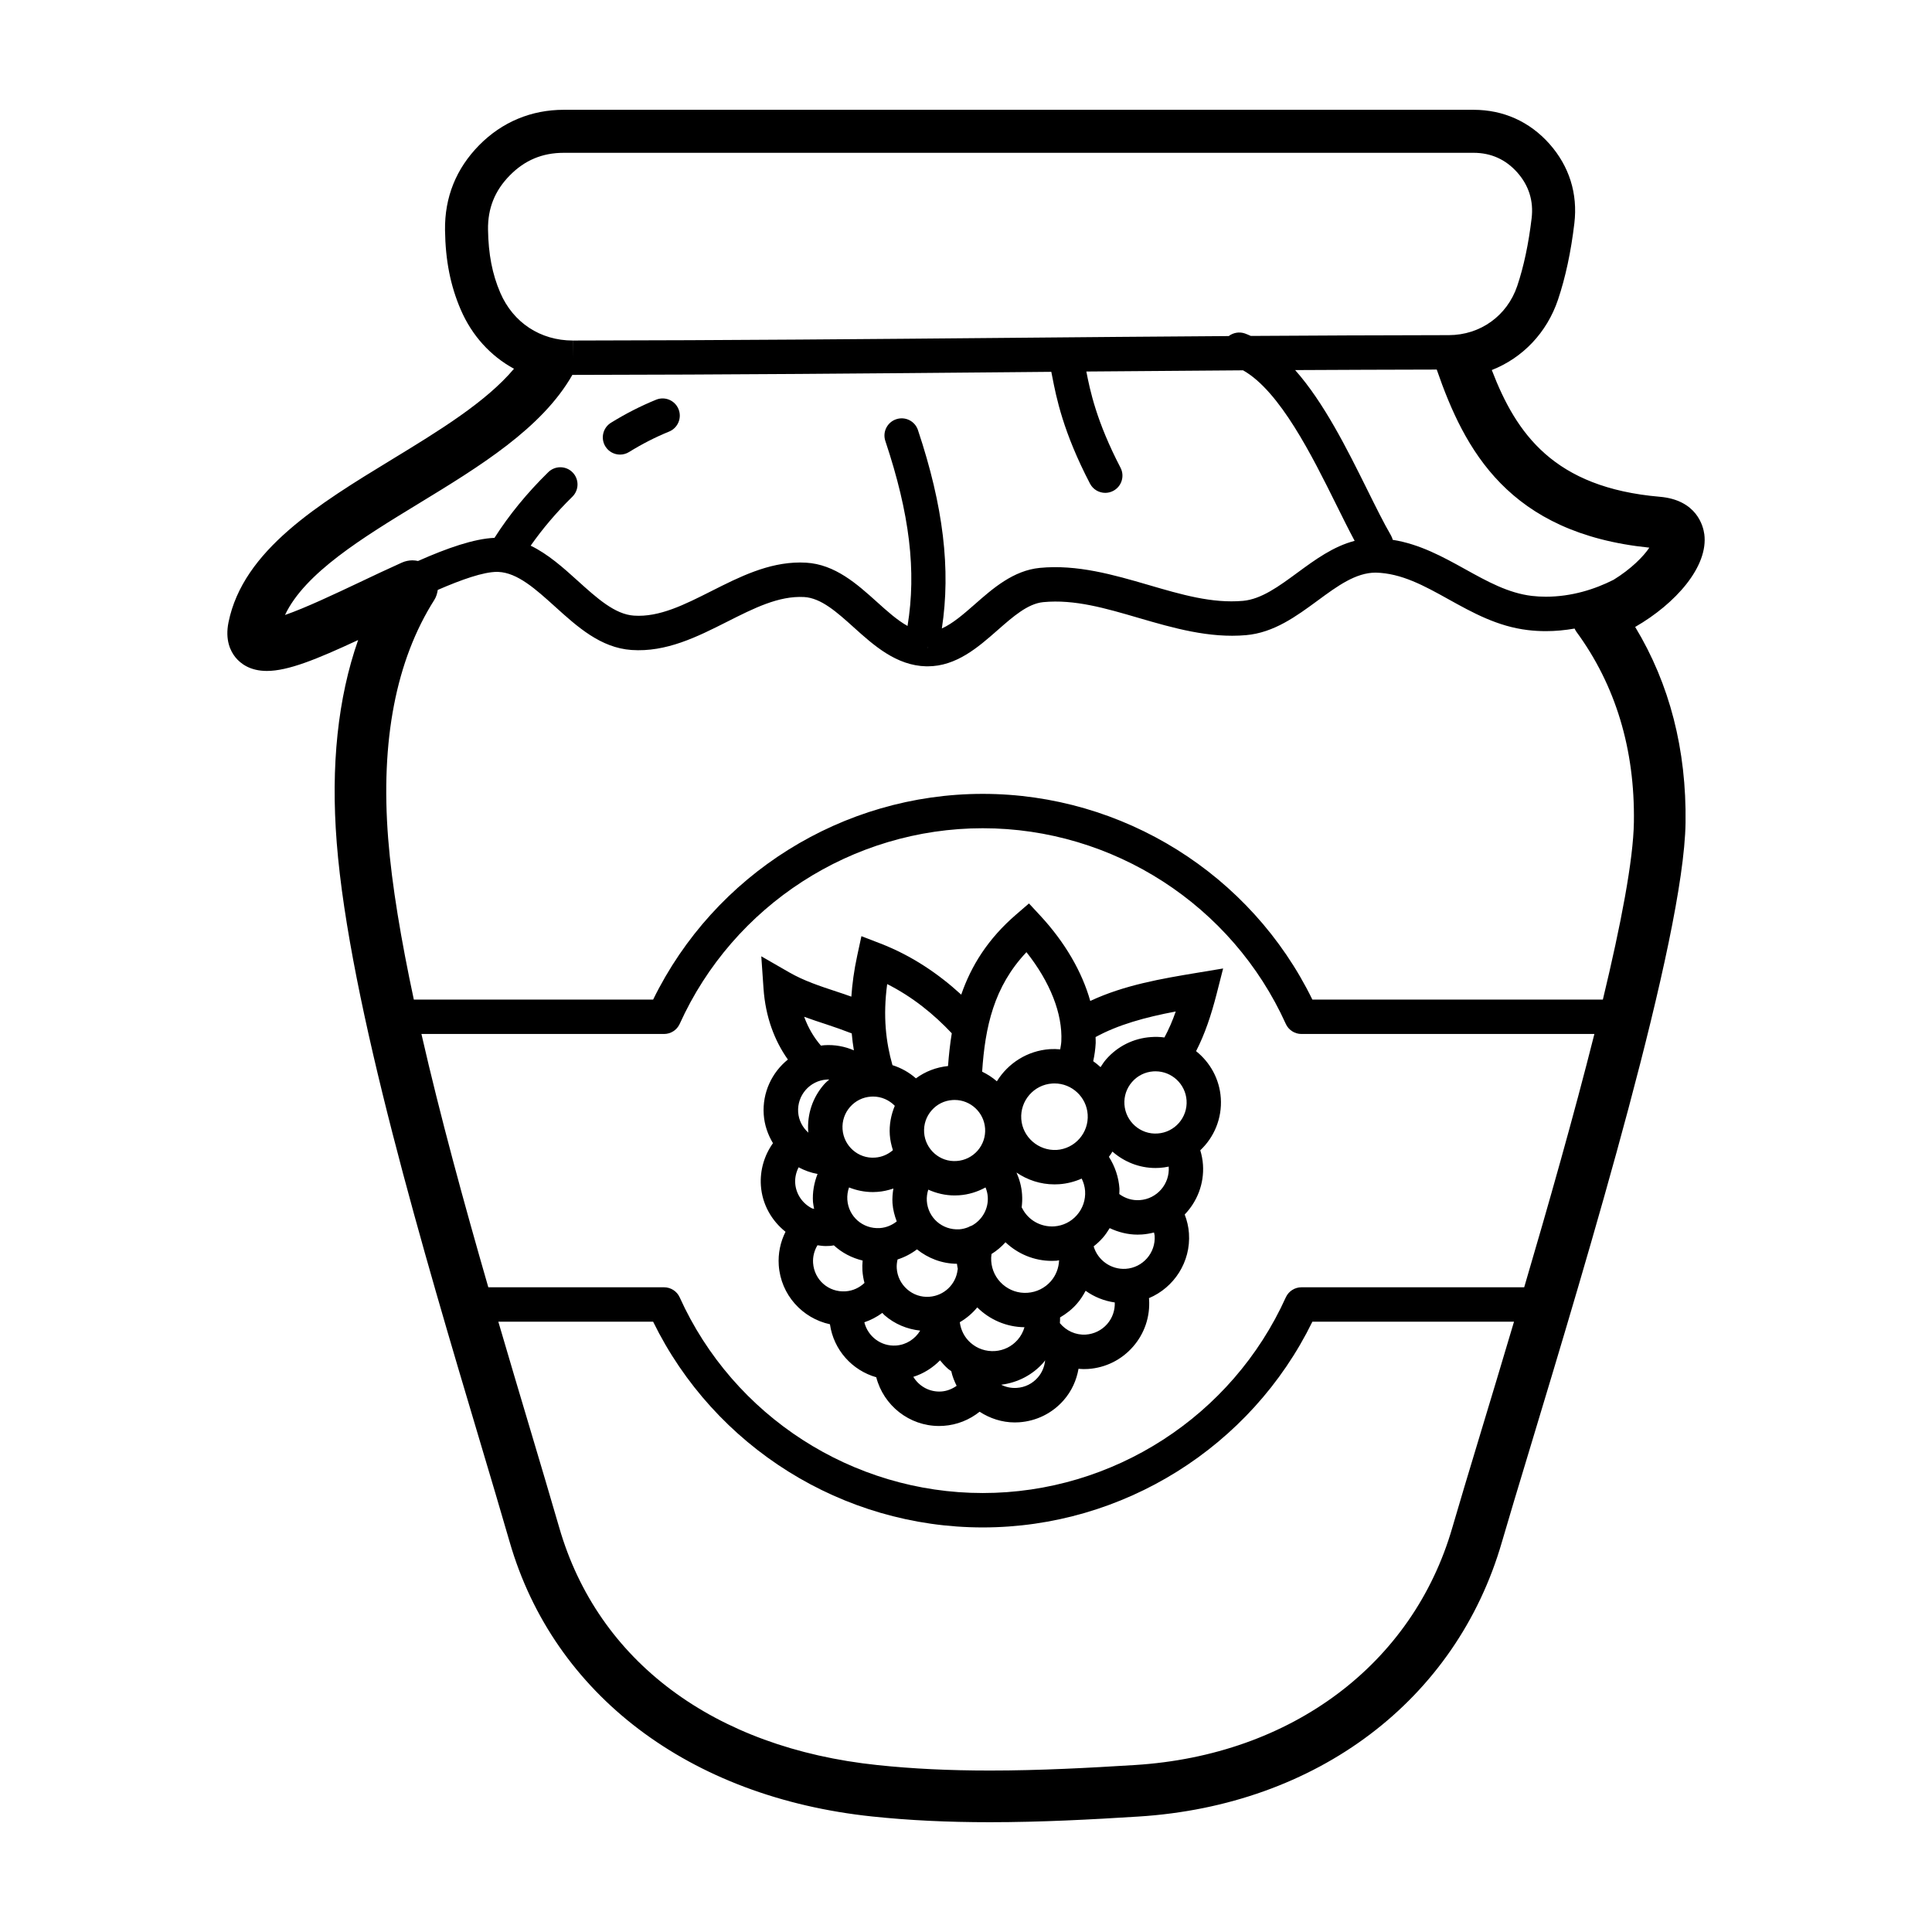
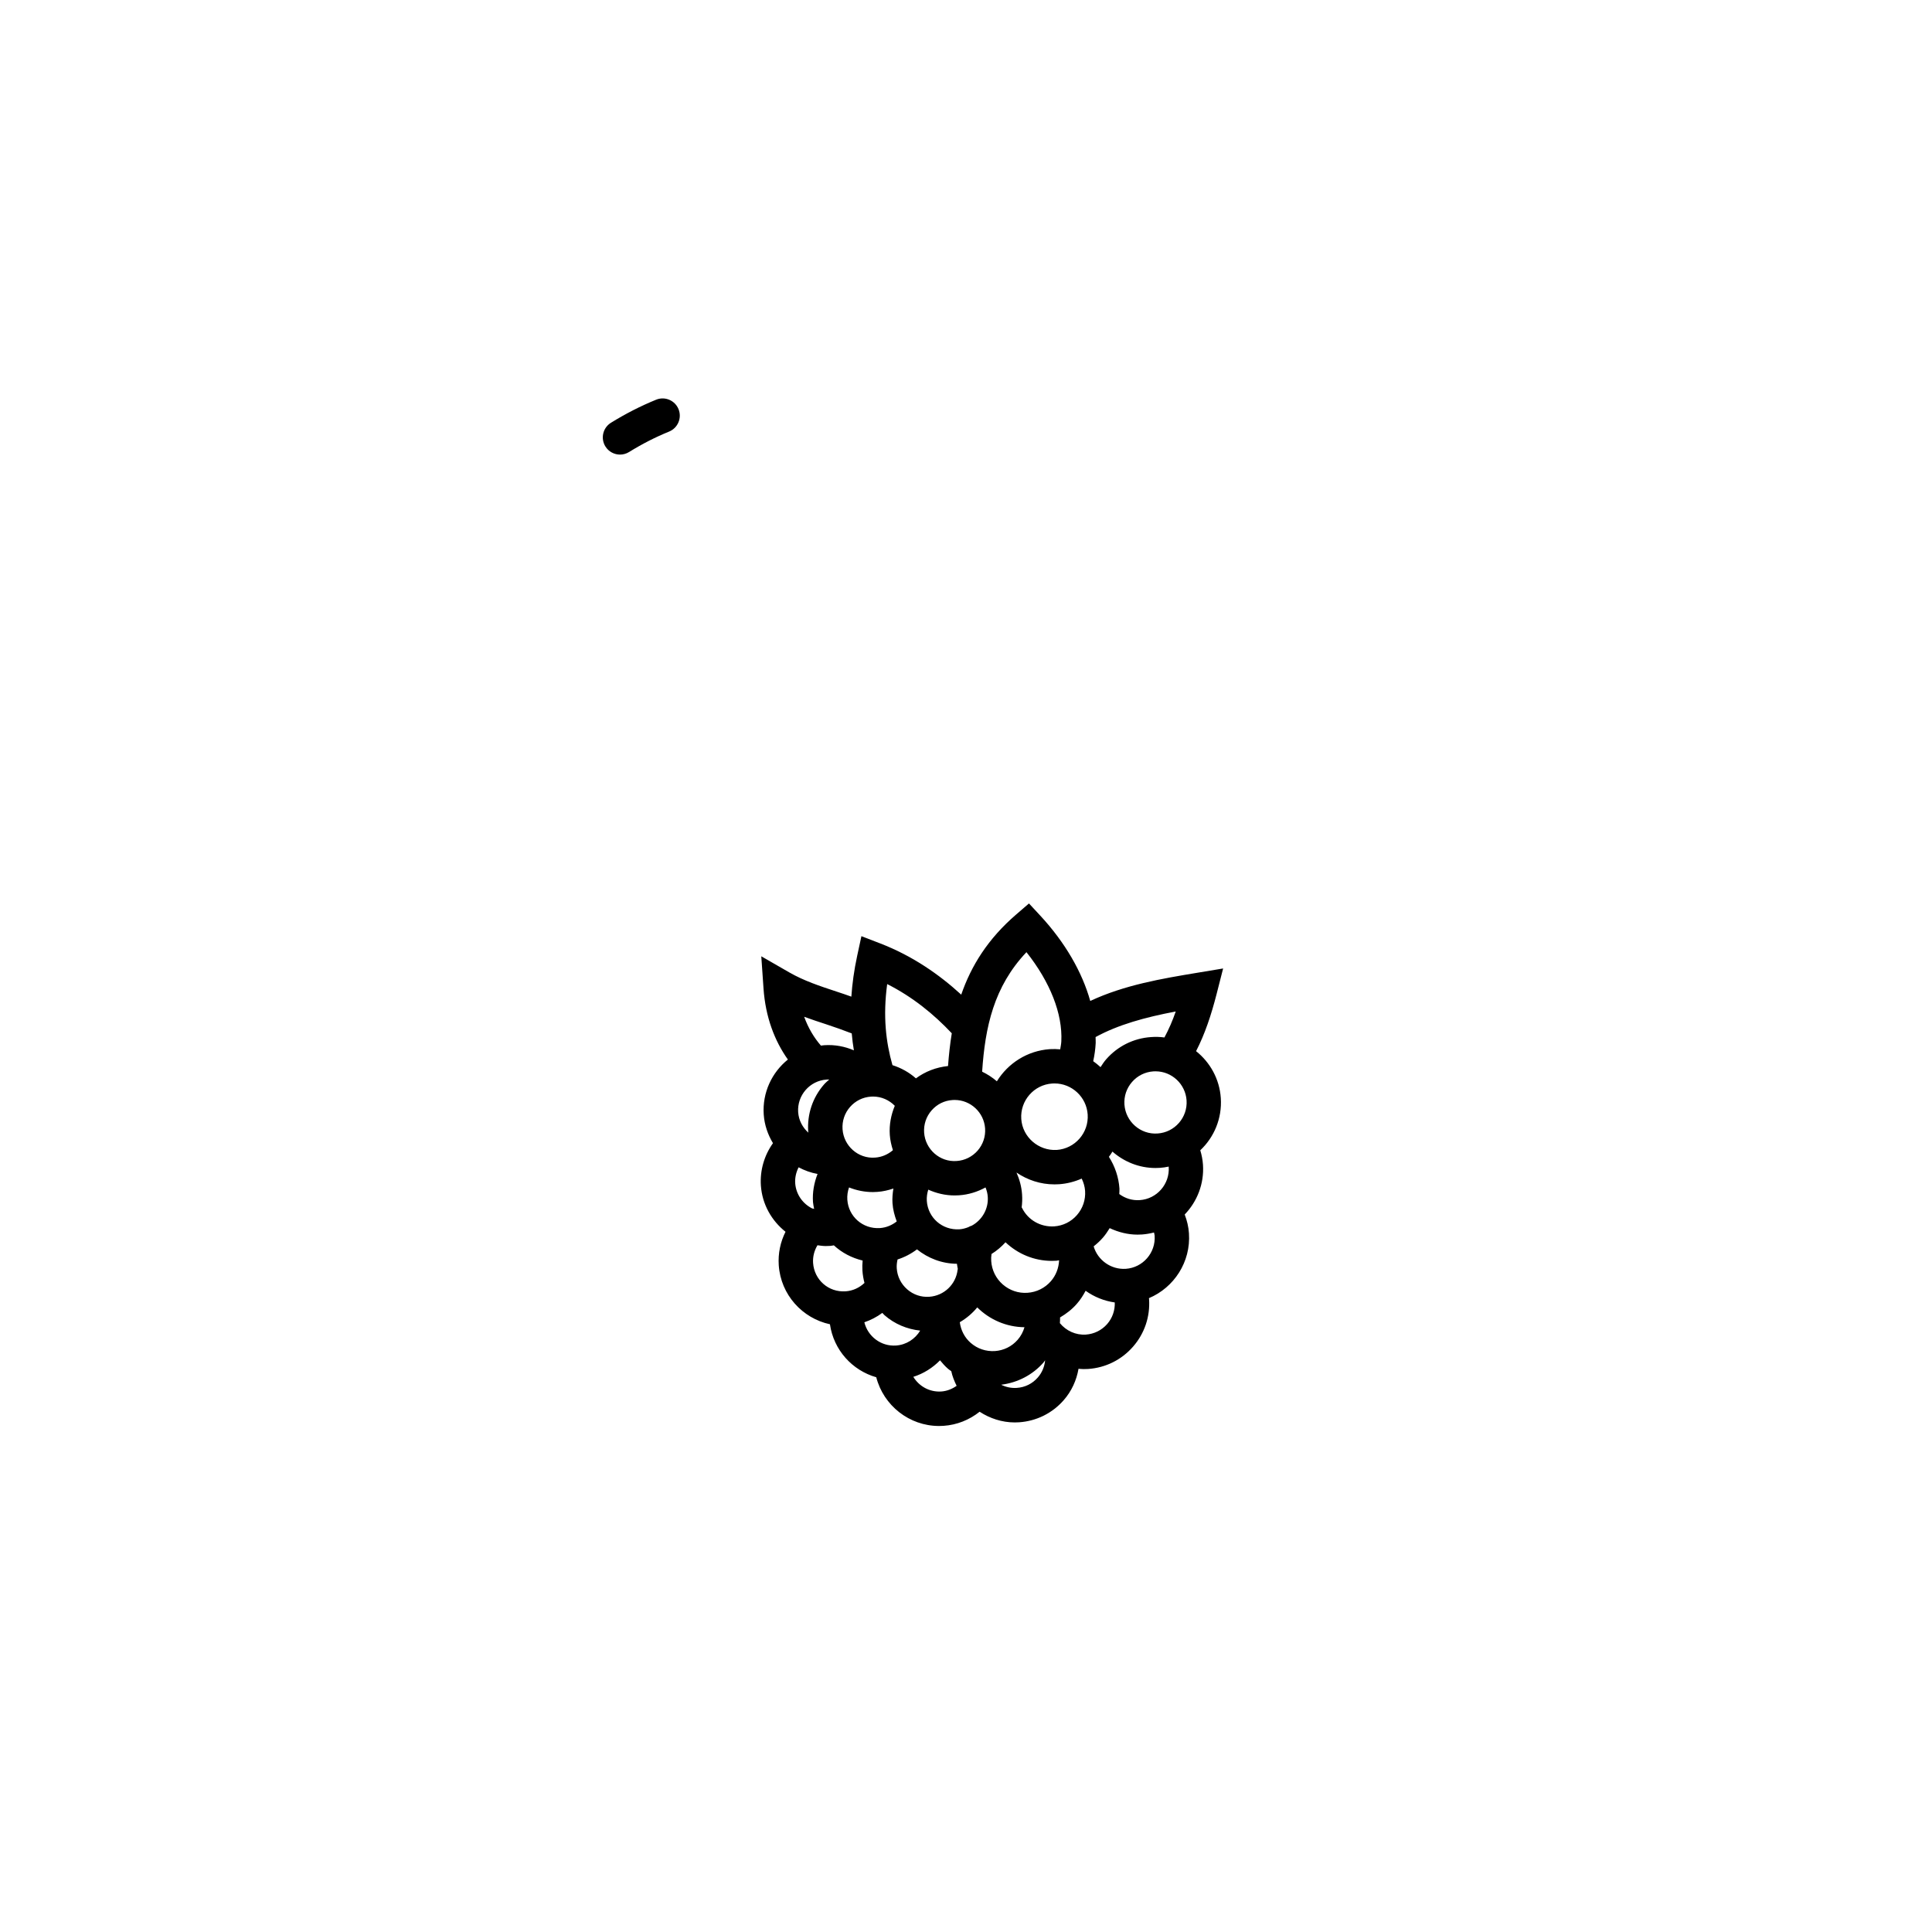
<svg xmlns="http://www.w3.org/2000/svg" fill="#000000" width="800px" height="800px" version="1.1" viewBox="144 144 512 512">
  <g>
    <path d="m317.87 249.93c-4.086 1.664-8.105 3.719-11.961 6.106-2.141 1.328-2.801 4.137-1.473 6.281 0.863 1.391 2.359 2.156 3.879 2.156 0.82 0 1.648-0.223 2.398-0.684 3.422-2.121 6.988-3.945 10.602-5.414 2.328-0.953 3.449-3.613 2.5-5.945-0.949-2.328-3.606-3.457-5.945-2.5z" />
-     <path d="m595.65 285.52c-0.289-2.102-1.977-9.027-11.793-9.871-28.051-2.418-38.027-16.68-44.516-33.582 8.184-3.223 14.59-9.883 17.547-18.652 1.977-5.871 3.438-12.676 4.332-20.234 0.938-7.856-1.352-15.129-6.594-21.043-5.254-5.91-12.211-9.039-20.117-9.039h-241.12c-8.605 0-16.348 3.238-22.398 9.371-6.125 6.223-9.168 13.801-9.055 22.523 0.109 8.051 1.441 14.758 4.18 21.105 2.957 6.852 7.894 12.258 14.098 15.629-7.445 8.855-20.047 16.539-32.312 24.012-19.41 11.828-39.484 24.059-43.348 43.195-0.941 4.648 0.5 7.621 1.863 9.297 1.34 1.633 3.863 3.582 8.309 3.578 5.606 0 13.125-3.047 24.184-8.191-5.375 15.324-7.281 33.309-5.672 53.707 3.34 42.578 23.367 109.73 37.988 158.76 2.891 9.703 5.566 18.668 7.84 26.551 11.688 40.461 47.609 67.66 96.086 72.754 9.699 1.023 19.902 1.516 31.195 1.516 13.629 0 26.949-0.719 39.312-1.496 47.34-2.953 84.262-30.848 96.367-72.773 1.734-5.992 4.301-14.484 7.371-24.641 15.27-50.559 40.84-135.18 41.289-165.93 0.277-19.371-4.207-36.797-13.348-51.918 10.68-6.141 19.469-16.02 18.316-24.629zm-33.906 25.879c10.398 14.168 15.539 31.145 15.254 50.461-0.145 10.035-3.426 27.105-8.223 47.047h-76.98c-16.254-33.223-50.219-54.523-87.355-54.523-37.141 0-71.102 21.301-87.355 54.523h-63.414c-3.356-15.707-5.836-30.336-6.801-42.668-2.039-25.973 2.07-47.246 12.219-63.242 0.523-0.828 0.781-1.738 0.922-2.664 6.316-2.742 12.098-4.781 15.723-4.781l0.359 0.012c5.074 0.227 9.875 4.57 14.965 9.164 5.953 5.387 12.121 10.953 20.293 11.523 9.203 0.645 17.441-3.496 25.332-7.481 7.074-3.566 13.672-6.922 20.418-6.551 4.504 0.246 8.711 4.031 13.156 8.035 5.285 4.762 11.281 10.152 19.215 10.328h0.367c7.617 0 13.406-5.082 18.512-9.566 4.121-3.621 8.016-7.043 12.121-7.445 8.281-0.797 16.512 1.621 25.32 4.195 9.117 2.66 18.645 5.41 28.418 4.555 7.422-0.656 13.332-5.008 19.051-9.211 5.148-3.785 10.012-7.359 15.312-7.359h0.012c6.856 0.16 12.898 3.512 19.281 7.059 6.387 3.547 12.988 7.215 21.039 8.168 1.559 0.188 3.16 0.281 4.762 0.281h0.004c2.551 0 5.098-0.246 7.613-0.684 0.145 0.277 0.27 0.562 0.461 0.824zm-8.082-9.266c-1.25 0-2.488-0.074-3.691-0.211-6.266-0.742-11.812-3.824-17.684-7.078-5.926-3.289-12.031-6.644-19.199-7.785-0.105-0.402-0.246-0.797-0.465-1.168-1.93-3.316-4.066-7.644-6.332-12.211-5.281-10.645-11.418-22.98-19.062-31.605 12.121-0.066 24.59-0.109 37.523-0.137 7.359 21.277 19.016 43.398 56.34 47.195-1.531 2.309-4.828 5.656-9.477 8.516-5.004 2.535-11.172 4.484-17.953 4.484zm-166.39-44.156c-0.801-2.387-3.367-3.68-5.769-2.875-2.387 0.797-3.68 3.379-2.875 5.769 6.453 19.32 8.266 34.457 5.879 49.016-2.711-1.508-5.391-3.91-8.16-6.41-5.18-4.656-11.039-9.934-18.758-10.363-0.508-0.023-1.023-0.047-1.531-0.047-8.516 0-16.133 3.844-23.496 7.559-7.141 3.598-13.809 6.996-20.598 6.519-5.031-0.348-9.777-4.641-14.809-9.184-3.914-3.543-7.93-7.133-12.523-9.352 3.117-4.449 6.801-8.805 11.047-12.969 1.797-1.762 1.832-4.648 0.07-6.445-1.762-1.805-4.648-1.824-6.445-0.07-5.644 5.527-10.422 11.383-14.258 17.41-5.41 0.227-12.508 2.695-20.262 6.133-0.484-0.105-0.984-0.172-1.484-0.172-0.941 0-1.895 0.195-2.797 0.598-3.754 1.684-7.602 3.5-11.375 5.297-6.266 2.961-14.207 6.727-19.602 8.586 5.285-11.16 20.605-20.496 35.477-29.559 16.062-9.789 32.633-19.91 40.684-34.078 0.047 0 0.09 0.012 0.137 0.012h0.039c42.039-0.055 79.41-0.387 115.55-0.711 3.707-0.031 7.445-0.066 11.191-0.102 0.086 0.414 0.168 0.84 0.258 1.289 1.062 5.457 2.836 14.586 9.992 28.328 0.812 1.562 2.402 2.457 4.051 2.457 0.711 0 1.426-0.168 2.102-0.52 2.231-1.16 3.098-3.914 1.941-6.144-6.394-12.281-8.082-20.484-9.055-25.492 13.516-0.117 27.312-0.227 41.535-0.316 9.77 5.516 18.312 22.723 24.68 35.574 1.699 3.426 3.32 6.699 4.887 9.617-5.629 1.457-10.453 4.977-15.156 8.43-4.926 3.621-9.574 7.039-14.453 7.473-8.211 0.719-16.34-1.676-25.055-4.223-9.23-2.691-18.879-5.473-28.766-4.516-7.031 0.684-12.469 5.457-17.254 9.668-2.977 2.613-5.84 5.098-8.711 6.383 2.406-15.656 0.406-32.398-6.332-52.57zm2.555 57.418v0.625l-0.02-0.621c0.008-0.004 0.012-0.004 0.02-0.004zm-96.441-130.9h241.12c4.625 0 8.52 1.754 11.594 5.211 3.062 3.461 4.344 7.543 3.797 12.133-0.805 6.777-2.09 12.816-3.812 17.941-2.672 7.906-9.777 13.02-18.129 13.035-18.344 0.023-35.703 0.105-52.477 0.211-0.527-0.227-1.055-0.48-1.594-0.664-1.5-0.508-3.082-0.195-4.258 0.699-20.117 0.133-39.383 0.301-58.289 0.473-36.125 0.324-73.477 0.656-115.48 0.711l-0.023 4.555v-4.555c-8.629 0-15.836-4.731-19.254-12.656-2.125-4.926-3.152-10.246-3.25-16.746-0.082-5.644 1.812-10.344 5.773-14.363 3.969-4.035 8.641-5.984 14.281-5.984zm-37.703 233.52h64.293c1.789 0 3.414-1.043 4.152-2.676 14.238-31.492 45.762-51.848 80.312-51.848 34.547 0 66.074 20.355 80.309 51.848 0.734 1.633 2.363 2.676 4.152 2.676h77.629c-5.41 21.492-12.207 45.395-18.602 67.129h-59.027c-1.789 0-3.414 1.043-4.152 2.676-14.238 31.5-45.762 51.848-80.309 51.848s-66.074-20.348-80.312-51.848c-0.734-1.633-2.363-2.676-4.152-2.676h-46.566c-6.379-22.086-12.762-45.387-17.727-67.129zm280.61 106.01c-3.082 10.211-5.668 18.777-7.41 24.797-10.465 36.23-42.684 60.34-84.086 62.926-12.141 0.754-25.207 1.465-38.457 1.465-10.812 0-20.551-0.473-29.766-1.445-43.383-4.543-74.129-27.492-84.371-62.945-2.289-7.91-4.973-16.914-7.875-26.656-2.625-8.797-5.422-18.191-8.266-27.906h41.023c16.258 33.223 50.227 54.523 87.355 54.523s71.098-21.305 87.355-54.523h53.434c-3.234 10.902-6.297 21.039-8.938 29.766z" />
    <path d="m345.64 458.17c0.344 5.019 2.863 9.344 6.531 12.262-1.359 2.707-2.004 5.75-1.793 8.867 0.535 7.836 6.254 14.07 13.566 15.645 0.984 6.828 5.894 12.223 12.273 14.043 1.941 7.496 8.746 12.914 16.641 12.914 0.395 0 0.785-0.012 1.184-0.039 3.551-0.238 6.863-1.578 9.566-3.738 2.731 1.773 5.93 2.836 9.32 2.836 0.383 0 0.77-0.02 1.152-0.039 4.59-0.316 8.785-2.394 11.809-5.856 2.098-2.394 3.402-5.273 3.93-8.324 0.457 0.039 0.922 0.082 1.375 0.082 0.387 0 0.777-0.012 1.164-0.031 4.637-0.316 8.863-2.418 11.91-5.914 3.055-3.492 4.555-7.969 4.246-12.594-0.012-0.082-0.031-0.168-0.039-0.258 6.648-2.797 11.129-9.582 10.609-17.18-0.109-1.715-0.516-3.394-1.125-4.988 3.281-3.414 5.184-8.125 4.84-13.203-0.09-1.301-0.336-2.578-0.715-3.82 3.664-3.445 5.805-8.445 5.441-13.836-0.336-5.039-2.84-9.477-6.551-12.43 2.344-4.574 3.988-9.496 5.438-15.145l1.727-6.769-6.891 1.145c-9.289 1.543-19.254 3.219-28.32 7.465-2.152-7.664-6.66-15.508-13.25-22.617l-2.992-3.223-3.324 2.867c-7.578 6.508-12.004 13.695-14.629 21.301-5.863-5.375-12.949-10.289-21.473-13.578l-4.977-1.918-1.125 5.215c-0.836 3.863-1.309 7.438-1.543 10.809-1.293-0.465-2.578-0.906-3.856-1.32-4.481-1.477-8.711-2.871-12.594-5.106l-7.418-4.266 0.59 8.535c0.523 7.559 2.922 13.836 6.457 18.824-4.227 3.406-6.793 8.746-6.402 14.566 0.191 2.785 1.098 5.344 2.449 7.598-2.285 3.199-3.473 7.164-3.203 11.219zm22.91 3.762c-0.074-1.113 0.09-2.211 0.453-3.25 1.969 0.785 4.109 1.23 6.348 1.23 0.395 0 0.785-0.02 1.18-0.051 1.473-0.102 2.867-0.434 4.227-0.887-0.211 1.289-0.324 2.59-0.238 3.883 0.117 1.715 0.551 3.305 1.125 4.832-1.27 1.004-2.801 1.652-4.457 1.762-4.562 0.293-8.34-3.074-8.637-7.519zm36.625-3.25c0.316 0.785 0.535 1.602 0.594 2.469 0.223 3.254-1.531 6.191-4.227 7.656-0.332 0.102-0.645 0.238-0.945 0.414-0.742 0.289-1.523 0.504-2.352 0.559-4.559 0.266-8.328-3.078-8.629-7.527-0.066-1.012 0.082-2.016 0.383-2.984 2.141 0.961 4.492 1.535 6.973 1.535 0.387 0 0.781-0.012 1.18-0.039 2.512-0.164 4.879-0.91 7.023-2.082zm-23.527 21.441c-0.055-0.797 0.039-1.582 0.215-2.352 1.859-0.598 3.586-1.496 5.144-2.676 2.938 2.352 6.609 3.797 10.594 3.82 0.035 0.465 0.156 0.906 0.227 1.359-0.016 0.082-0.047 0.168-0.055 0.258-0.457 3.871-3.613 6.856-7.496 7.125-2.172 0.156-4.242-0.551-5.875-1.98-1.629-1.43-2.609-3.398-2.754-5.555zm19.613 19.77c-1.629-1.414-2.625-3.356-2.906-5.492 1.77-1.031 3.332-2.352 4.625-3.926 3.254 3.219 7.672 5.203 12.516 5.254-0.348 1.199-0.941 2.344-1.793 3.316-1.551 1.785-3.691 2.84-6.047 3.004-2.379 0.137-4.621-0.609-6.394-2.156zm21.23-16.355c-1.586 1.809-3.785 2.902-6.191 3.066-2.414 0.168-4.727-0.621-6.551-2.207-1.812-1.582-2.902-3.789-3.066-6.195-0.047-0.629-0.012-1.258 0.082-1.879 1.379-0.855 2.625-1.91 3.703-3.109 3.269 3.109 7.629 4.934 12.277 4.934 0.406 0 0.816-0.02 1.234-0.039 0.238-0.02 0.453-0.102 0.691-0.117-0.09 2.047-0.82 3.981-2.18 5.547zm9.754-44.199c0.328 4.863-3.352 9.074-8.203 9.406-4.816 0.277-9.074-3.394-9.395-8.207-0.328-4.852 3.352-9.074 8.203-9.395 0.207-0.012 0.406-0.02 0.609-0.02 4.613 0 8.477 3.609 8.785 8.215zm-8.816 18.535c0.406 0 0.82-0.012 1.23-0.039 2.137-0.145 4.144-0.68 6-1.496 0.5 1.023 0.82 2.125 0.902 3.266 0.156 2.352-0.609 4.625-2.156 6.398-1.551 1.785-3.699 2.84-6.051 3.004-3.594 0.207-6.914-1.672-8.5-4.883-0.031-0.059-0.07-0.105-0.102-0.156 0.145-1.125 0.188-2.262 0.105-3.438-0.137-2.035-0.672-3.977-1.477-5.793 2.894 1.969 6.34 3.137 10.047 3.137zm-26.996-22.352c0.191-0.02 0.379-0.02 0.562-0.02 4.231 0 7.777 3.316 8.066 7.547 0.145 2.156-0.555 4.242-1.977 5.875-1.426 1.621-3.391 2.609-5.551 2.754-4.473 0.344-8.328-3.117-8.629-7.527-0.145-2.168 0.555-4.254 1.98-5.883 1.418-1.629 3.387-2.613 5.547-2.746zm-15.801 13.285c-1.32 1.145-2.949 1.848-4.719 1.969-4.484 0.352-8.332-3.109-8.629-7.527-0.145-2.168 0.555-4.254 1.98-5.883 1.422-1.621 3.391-2.609 5.551-2.746 0.191-0.02 0.379-0.02 0.562-0.02 2.246 0 4.277 0.945 5.754 2.449-1.004 2.418-1.508 5.027-1.324 7.715 0.094 1.402 0.41 2.742 0.824 4.043zm-17.578-18.707c0.188-0.02 0.371-0.02 0.559-0.02 0.047 0 0.086 0.012 0.137 0.012-0.457 0.422-0.945 0.805-1.359 1.281-3.027 3.465-4.516 7.898-4.207 12.488 0.004 0.105 0.047 0.207 0.051 0.316-1.531-1.359-2.562-3.254-2.715-5.441-0.297-4.465 3.086-8.344 7.535-8.637zm-7.414 23.25c1.559 0.828 3.231 1.445 5.019 1.762-0.922 2.352-1.379 4.883-1.211 7.43 0.047 0.629 0.195 1.23 0.309 1.828-0.176-0.031-0.336-0.105-0.516-0.117-2.488-1.238-4.301-3.727-4.504-6.699-0.098-1.477 0.25-2.914 0.902-4.203zm3.836 25.336c-0.109-1.672 0.324-3.285 1.16-4.676 0.727 0.09 1.441 0.207 2.188 0.207 0.387 0 0.781-0.012 1.176-0.039 0.332-0.02 0.656-0.105 0.984-0.145 2.121 1.961 4.75 3.336 7.621 4.027-0.082 0.898-0.109 1.785-0.051 2.676 0.074 1.125 0.262 2.207 0.543 3.254-1.359 1.289-3.109 2.098-4.988 2.223-4.566 0.316-8.332-3.066-8.633-7.527zm13.586 15.734c1.703-0.578 3.309-1.414 4.762-2.488 0.207 0.188 0.363 0.422 0.578 0.609 2.691 2.352 5.981 3.707 9.457 4.086-1.324 2.211-3.672 3.769-6.402 3.953-3.981 0.277-7.473-2.41-8.395-6.16zm20.363 18.344c-3.094 0.188-5.844-1.367-7.387-3.883 2.731-0.867 5.133-2.394 7.082-4.379 0.648 0.797 1.344 1.578 2.137 2.262 0.262 0.238 0.562 0.402 0.84 0.609 0.297 1.387 0.816 2.664 1.422 3.883-1.195 0.848-2.586 1.406-4.094 1.508zm20.047-0.957c-1.465 0.105-2.891-0.207-4.152-0.836 4.359-0.551 8.34-2.59 11.25-5.926 0.145-0.176 0.25-0.383 0.398-0.559-0.156 1.684-0.805 3.273-1.945 4.574-1.418 1.629-3.387 2.609-5.551 2.746zm18.281-14.125c-2.66 0.168-5.195-0.992-6.871-3.031 0.039-0.504 0.047-1.004 0.047-1.516 1.629-0.961 3.152-2.125 4.438-3.602 0.938-1.062 1.684-2.242 2.332-3.465 2.254 1.621 4.887 2.695 7.727 3.098 0.074 2.098-0.621 4.109-2.004 5.707-1.457 1.664-3.473 2.656-5.668 2.809zm10.578-17.43c-3.914 0.246-7.438-2.301-8.5-5.953 0.875-0.691 1.699-1.445 2.438-2.293 0.695-0.797 1.273-1.664 1.812-2.539 2.297 1.082 4.793 1.723 7.379 1.723 0.395 0 0.797-0.02 1.195-0.039 1.094-0.082 2.144-0.266 3.168-0.527 0.051 0.289 0.145 0.551 0.168 0.836 0.32 4.543-3.121 8.488-7.66 8.793zm11.391-27.004c0.309 4.543-3.141 8.496-7.672 8.797-2.019 0.137-3.875-0.465-5.43-1.613 0.004-0.484 0.082-0.953 0.047-1.445-0.207-3.004-1.188-5.894-2.793-8.414 0.332-0.441 0.645-0.918 0.934-1.387 3.066 2.684 7.047 4.348 11.406 4.348 0.395 0 0.785-0.012 1.188-0.039 0.785-0.051 1.559-0.176 2.309-0.332-0.008 0.031 0.008 0.059 0.012 0.086zm-3.492-25.336c4.316 0 7.93 3.375 8.223 7.691 0.312 4.535-3.133 8.484-7.672 8.785-4.559 0.332-8.488-3.168-8.793-7.672-0.152-2.195 0.562-4.316 2.016-5.984 1.445-1.664 3.457-2.656 5.656-2.805 0.195-0.016 0.387-0.016 0.57-0.016zm5.352-15.859c-0.84 2.457-1.832 4.715-2.996 6.887-1.152-0.156-2.336-0.195-3.547-0.105-4.629 0.316-8.855 2.414-11.91 5.914-0.559 0.641-1.02 1.359-1.473 2.055-0.613-0.559-1.258-1.094-1.945-1.578 0.348-1.566 0.574-3.168 0.66-4.812 0.023-0.523-0.031-1.062-0.031-1.582 6.008-3.277 13.07-5.227 21.242-6.777zm-39.559-15.715c6.266 7.894 9.602 16.324 9.238 23.625-0.035 0.73-0.18 1.414-0.297 2.125-0.898-0.082-1.805-0.105-2.734-0.051-6 0.414-11.105 3.758-14.047 8.52-1.176-1.012-2.488-1.867-3.906-2.551 0.785-11.82 3.09-22.527 11.746-31.668zm-36.91 8.453c6.793 3.43 12.395 8.027 17.121 13.043-0.469 2.852-0.781 5.75-0.996 8.68-3.117 0.316-6.039 1.438-8.508 3.266-1.785-1.578-3.898-2.766-6.219-3.5-1.738-6.102-2.547-12.957-1.398-21.488zm-21.996 8.668c1.949 0.719 3.898 1.359 5.82 1.988 2.359 0.777 4.594 1.566 6.781 2.418 0.137 1.547 0.328 3.043 0.57 4.488-2.402-1.031-5.066-1.547-7.848-1.359-0.297 0.02-0.59 0.07-0.887 0.105-1.816-2.094-3.348-4.629-4.438-7.641z" />
  </g>
</svg>